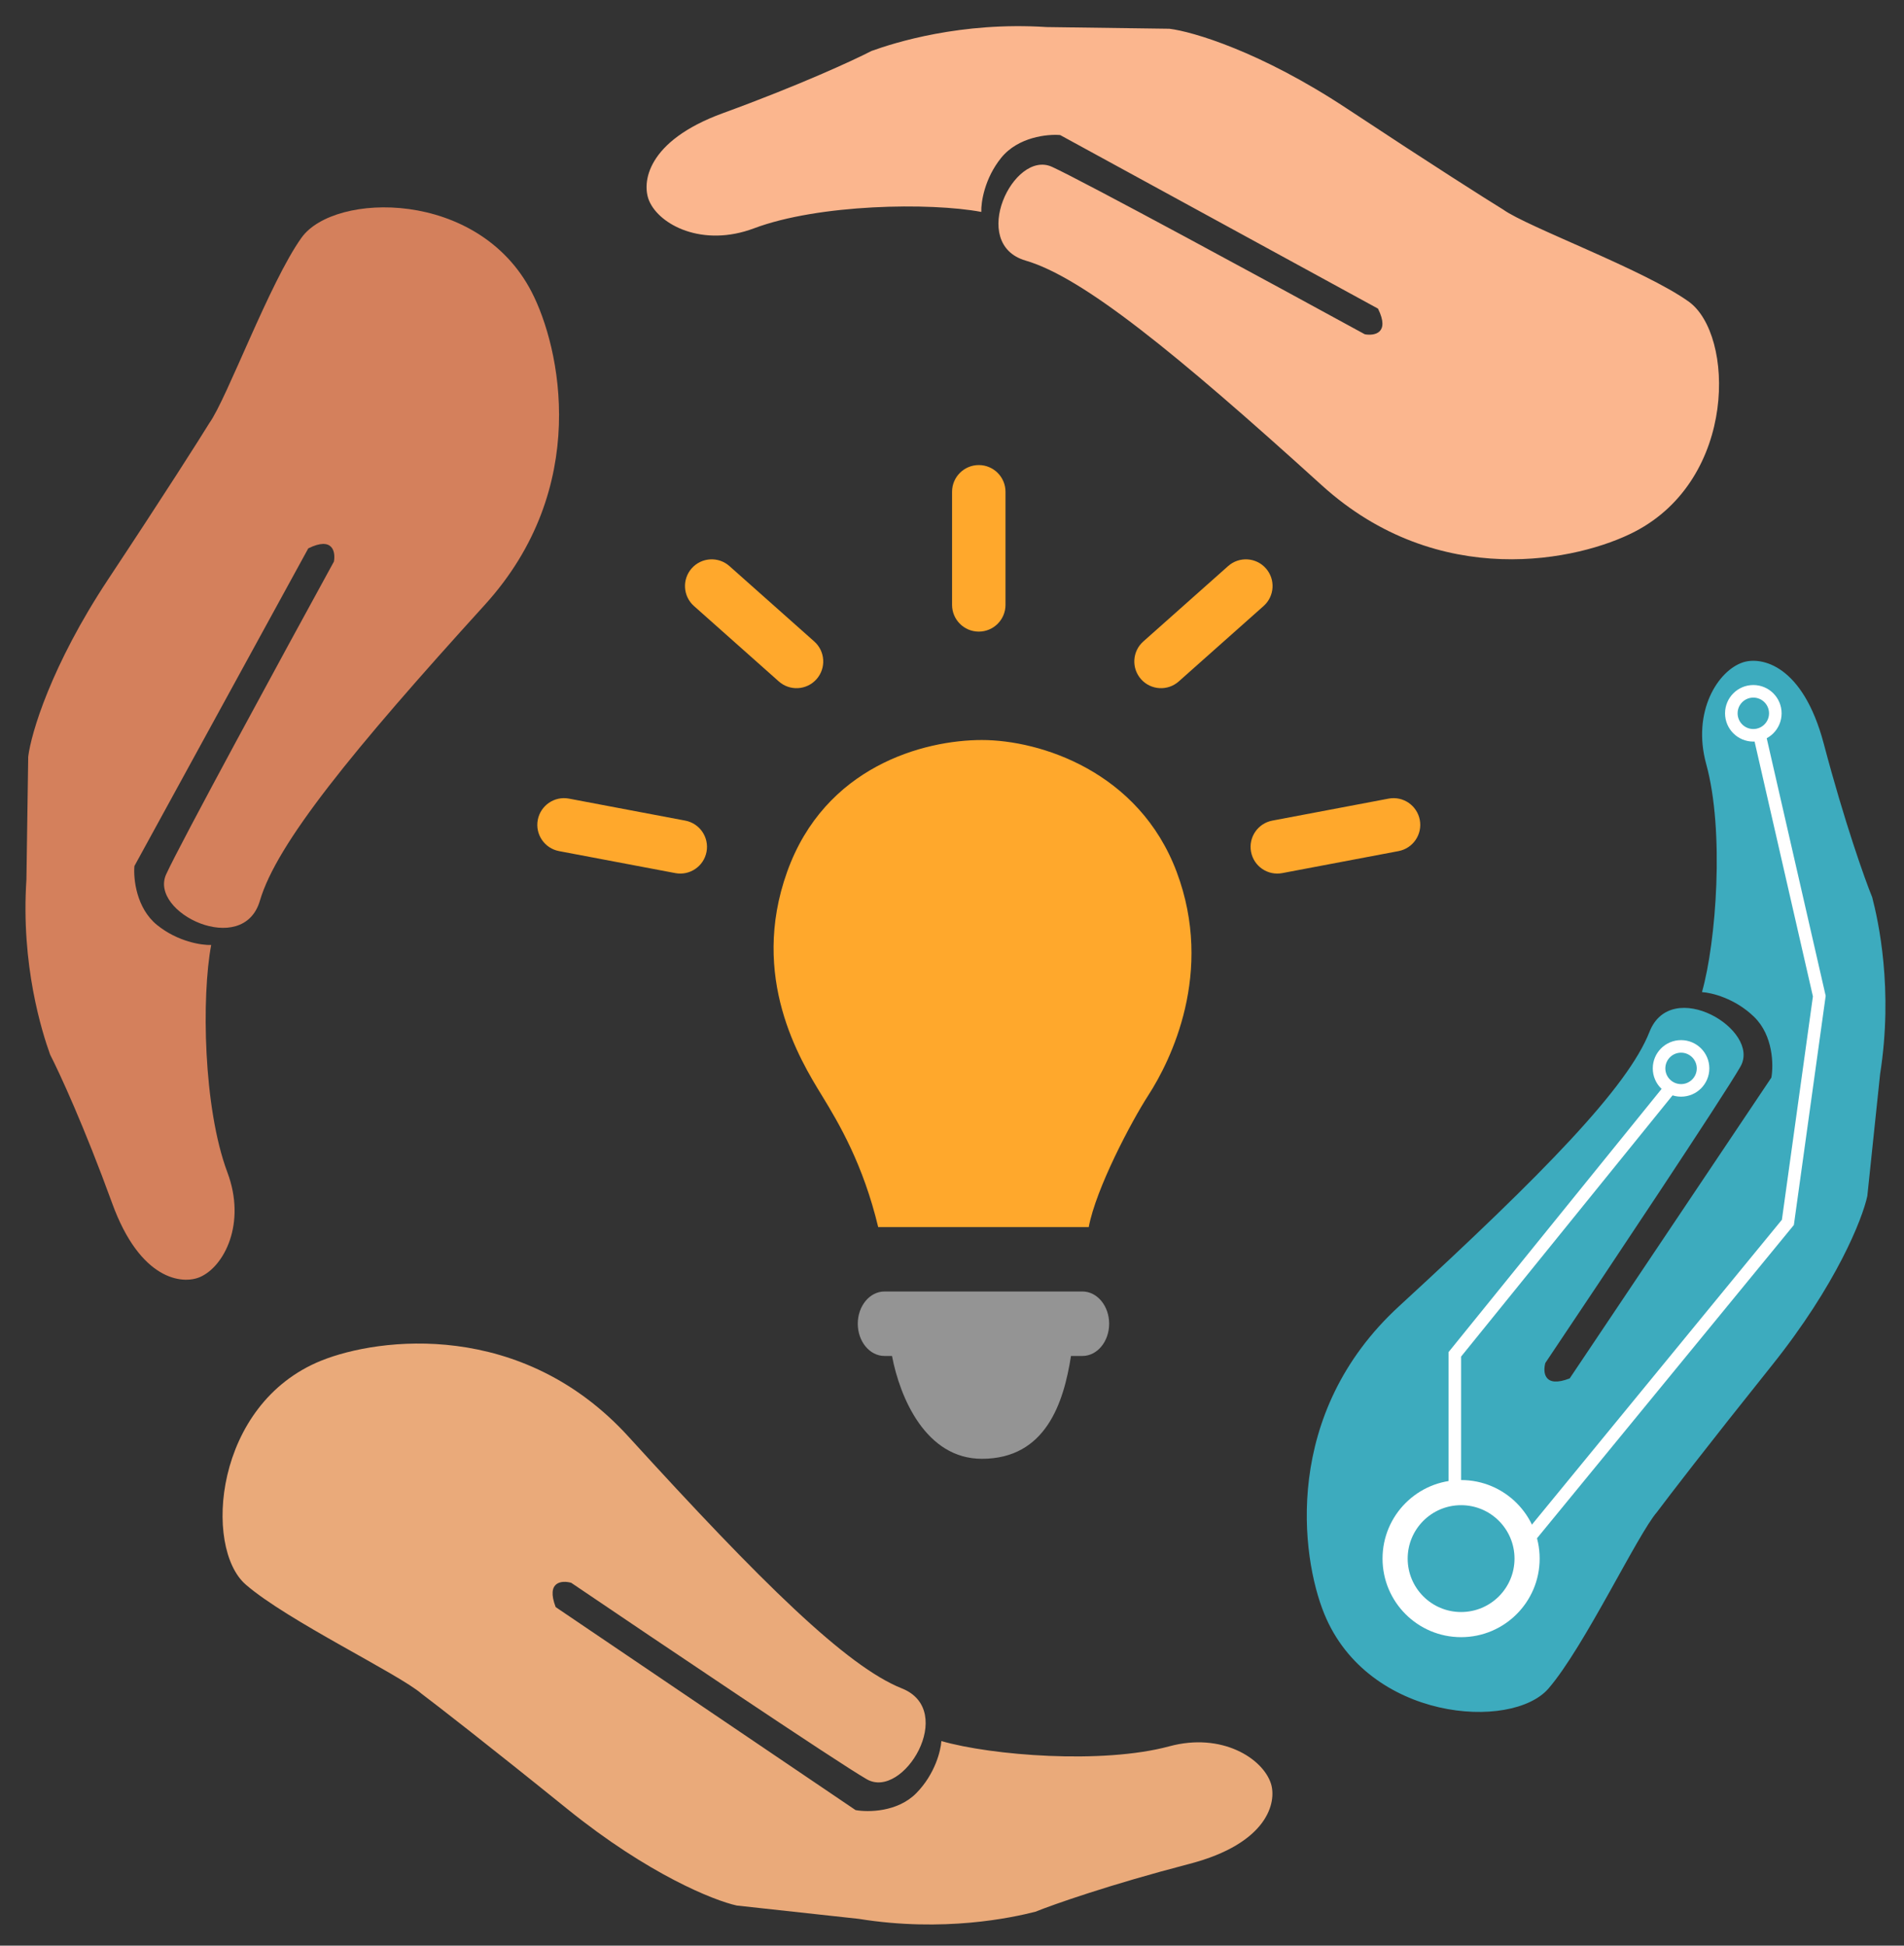
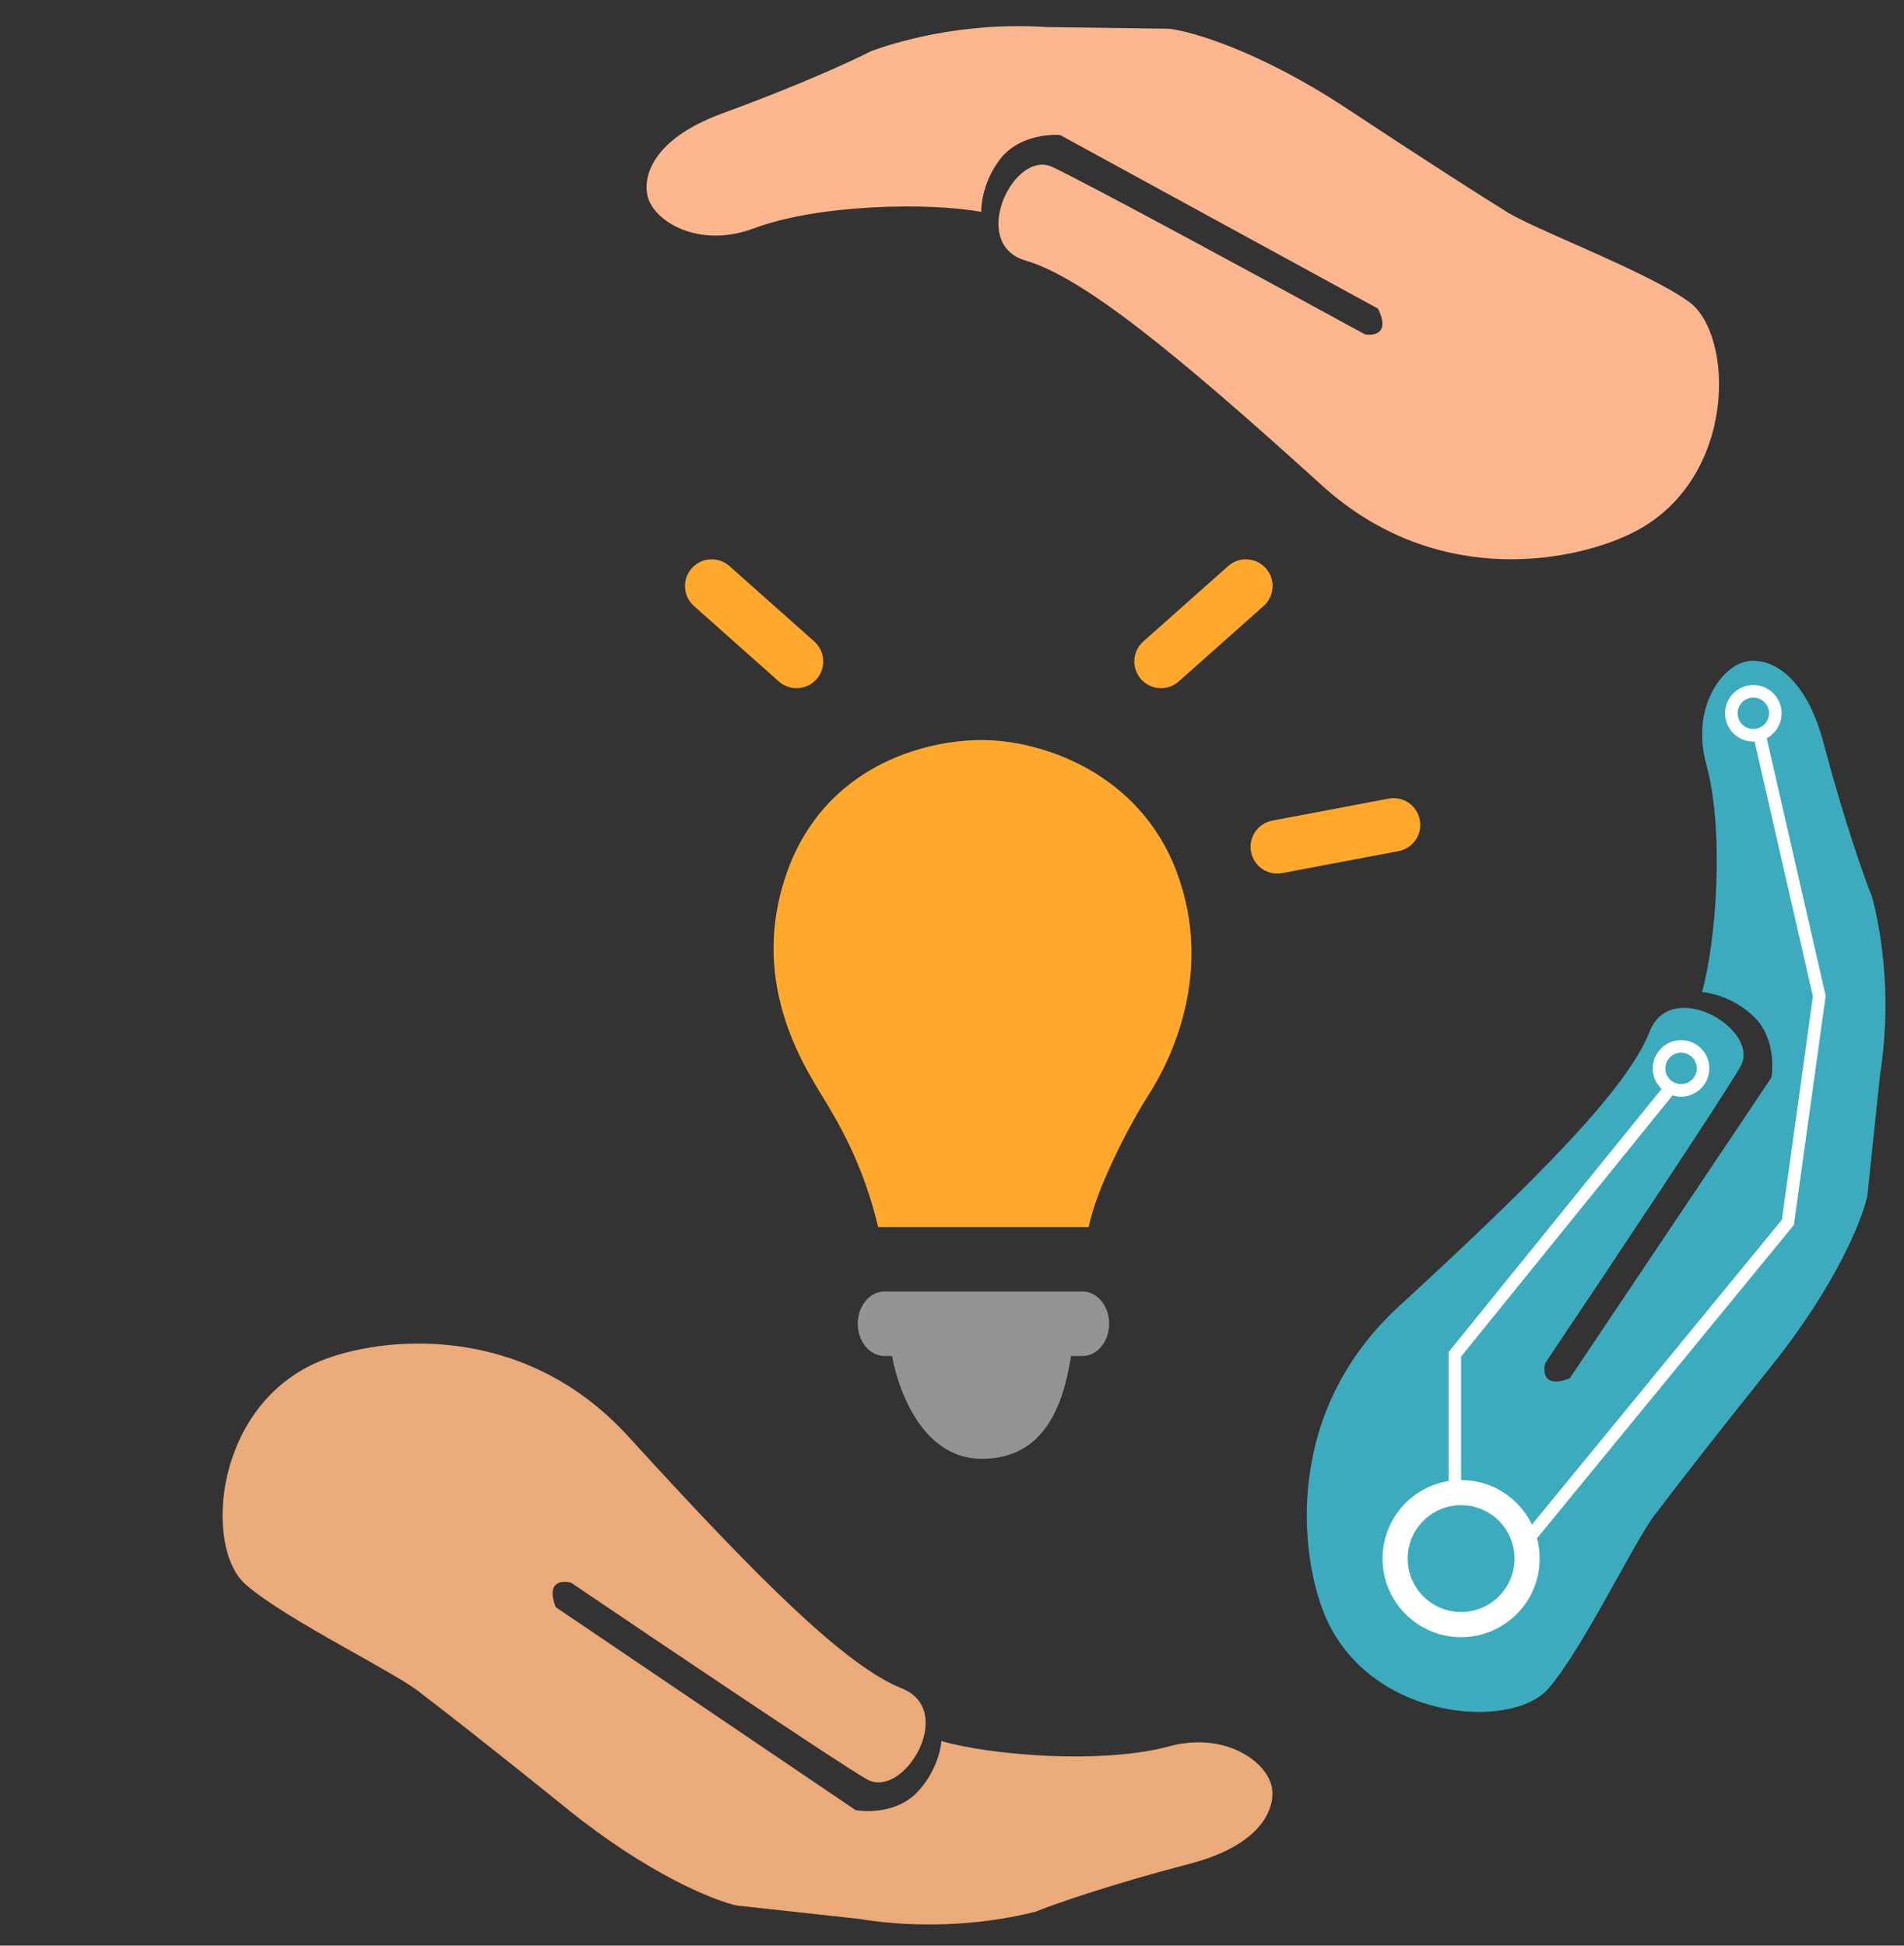
<svg xmlns="http://www.w3.org/2000/svg" width="550" height="562" viewBox="0 0 550 562" fill="none">
  <rect x="0" y="0" width="550" height="562" fill="#333333" stroke="none" />
  <path d="M312.681 373.047C316.942 373.047 320.396 377.216 320.396 382.358C320.395 387.501 316.942 391.67 312.681 391.67H309.373C307.269 405.18 302.09 421.373 283.629 421.373C267.448 421.373 259.963 403.74 257.67 391.67H255.498C251.237 391.67 247.783 387.501 247.783 382.358C247.783 377.216 251.237 373.047 255.498 373.047H312.681Z" fill="#949494" />
  <path d="M314.495 354.442H253.681C249.324 336.288 242.344 324.489 237.344 316.32L237.284 316.223C231.097 306.116 216.502 282.276 227.359 251.876C238.251 221.378 266.834 213.754 283.634 213.754C300.434 213.754 329.017 222.831 339.909 251.876C350.801 280.921 338.177 306.357 331.74 316.32C326.756 324.035 316.613 343.247 314.495 354.442Z" fill="#FFA82C" />
-   <path d="M275.021 174.725V142.049C275.021 137.788 278.476 134.334 282.737 134.334C286.998 134.334 290.452 137.788 290.452 142.049V174.725C290.452 178.986 286.998 182.44 282.737 182.44C278.476 182.44 275.021 178.986 275.021 174.725Z" fill="#FFA82C" />
  <path d="M354.76 163.513C357.944 160.683 362.821 160.969 365.652 164.153C368.483 167.338 368.196 172.215 365.012 175.045L340.505 196.829C337.32 199.66 332.444 199.374 329.613 196.189C326.782 193.005 327.069 188.128 330.253 185.297L354.76 163.513Z" fill="#FFA82C" />
  <path d="M210.711 163.513C207.526 160.683 202.65 160.969 199.819 164.153C196.988 167.338 197.275 172.215 200.459 175.045L224.966 196.829C228.15 199.66 233.027 199.374 235.858 196.189C238.688 193.005 238.402 188.128 235.218 185.297L210.711 163.513Z" fill="#FFA82C" />
-   <path d="M164.361 230.681C160.174 229.889 156.139 232.64 155.346 236.827C154.554 241.014 157.306 245.05 161.493 245.842L195.076 252.195C199.263 252.987 203.299 250.236 204.091 246.049C204.883 241.862 202.131 237.827 197.944 237.034L164.361 230.681Z" fill="#FFA82C" />
  <path d="M401.114 230.681C405.3 229.889 409.336 232.64 410.128 236.827C410.92 241.014 408.169 245.05 403.982 245.842L370.398 252.195C366.212 252.987 362.176 250.236 361.384 246.049C360.592 241.862 363.343 237.827 367.53 237.034L401.114 230.681Z" fill="#FFA82C" />
  <path d="M381.809 140.168C415.664 170.865 456.199 161.891 472.236 153.567C501.903 138.167 500.995 96.555 487.806 87.118C474.936 77.909 441.218 65.569 434.216 60.534C429.567 57.682 414.029 47.851 389.065 31.352C364.101 14.852 344.478 9.112 337.786 8.304L302.345 7.822C277.58 6.211 258.312 12.356 251.739 14.723C246.691 17.335 231.038 24.585 208.818 32.688C186.597 40.791 185.359 52.948 187.518 58.014C190.506 65.017 203.012 71.51 217.791 65.957C236.508 58.926 268.676 58.441 283.464 61.214C283.362 58.493 284.372 51.552 289.233 45.556C294.094 39.56 302.599 38.694 306.244 39.011L398.054 89.145C401.592 96.278 396.989 97.057 394.245 96.555C367.815 82.109 312.736 52.21 303.865 48.184C292.776 43.152 279.724 70.438 296.256 75.266C312.787 80.093 339.491 101.795 381.809 140.168Z" fill="#FBB68E" />
-   <path d="M140.057 174.69C170.789 140.865 161.854 100.32 153.546 84.276C138.175 54.594 96.562 55.46 87.113 68.64C77.891 81.501 65.518 115.207 60.476 122.203C57.619 126.85 47.773 142.379 31.249 167.326C14.725 192.274 8.965 211.891 8.15 218.582L7.633 254.023C5.998 278.787 12.124 298.061 14.484 304.636C17.091 309.687 24.326 325.346 32.407 347.575C40.488 369.804 52.644 371.054 57.712 368.9C64.718 365.918 71.223 353.419 65.685 338.635C58.672 319.91 58.219 287.742 61.007 272.957C58.286 273.056 51.346 272.039 45.354 267.172C39.363 262.306 38.506 253.799 38.827 250.155L89.051 158.394C96.188 154.863 96.962 159.467 96.457 162.21C81.985 188.626 52.032 243.676 47.997 252.543C42.954 263.627 70.227 276.705 75.071 260.179C79.915 243.652 101.643 216.97 140.057 174.69Z" fill="#D4805C" />
  <path d="M181.534 414.959C150.751 381.182 109.546 386.262 92.791 393.024C61.794 405.535 58.742 447.044 70.974 457.692C82.911 468.083 115.303 483.572 121.794 489.25C126.151 492.531 140.685 503.794 163.967 522.592C187.25 541.39 206.239 548.97 212.823 550.41L248.057 554.259C272.558 558.217 292.323 553.932 299.09 552.2C304.364 550.08 320.635 544.35 343.525 538.396C366.416 532.442 368.804 520.458 367.136 515.21C364.827 507.955 352.995 500.302 337.755 504.425C318.454 509.645 286.387 507.07 271.929 502.903C271.772 505.622 270.106 512.436 264.698 517.943C259.289 523.449 250.74 523.502 247.141 522.84L160.513 464.206C157.669 456.769 162.325 456.431 165.008 457.192C189.946 474.085 241.933 509.084 250.382 513.935C260.942 519.999 276.528 494.077 260.531 487.7C244.533 481.323 220.013 457.18 181.534 414.959Z" fill="#EAAA7A" />
  <path d="M404.093 377.345C370.451 408.276 375.712 449.459 382.547 466.184C395.193 497.126 436.716 499.996 447.31 487.718C457.648 475.735 472.995 443.276 478.645 436.76C481.907 432.389 493.106 417.806 511.802 394.441C530.498 371.077 537.995 352.055 539.406 345.464L543.101 310.213C546.951 285.696 542.579 265.95 540.818 259.19C538.675 253.925 532.874 237.68 526.82 214.815C520.766 191.951 508.771 189.616 503.53 191.306C496.286 193.647 488.685 205.512 492.874 220.734C498.179 240.012 495.745 272.091 491.641 286.567C494.36 286.712 501.181 288.348 506.712 293.732C512.242 299.117 512.332 307.666 511.686 311.267L453.432 398.151C446.007 401.028 445.649 396.373 446.398 393.686C463.182 368.675 497.953 316.535 502.767 308.066C508.784 297.479 482.794 282.006 476.487 298.031C470.18 314.057 446.145 338.682 404.093 377.345Z" fill="#3DABBE" />
  <path d="M437.491 450.201C437.491 441.679 430.583 434.771 422.061 434.771C413.539 434.771 406.63 441.679 406.63 450.201C406.63 458.723 413.539 465.632 422.061 465.632V472.893C409.528 472.893 399.369 462.734 399.369 450.201C399.369 437.669 409.528 427.51 422.061 427.51C434.593 427.51 444.752 437.669 444.752 450.201C444.752 462.734 434.593 472.893 422.061 472.893V465.632C430.583 465.632 437.491 458.723 437.491 450.201Z" fill="white" />
  <path d="M490.137 308.605C490.137 306.098 488.105 304.066 485.599 304.066C483.092 304.066 481.06 306.098 481.06 308.605C481.06 311.111 483.092 313.143 485.599 313.143V316.773C481.087 316.773 477.43 313.116 477.43 308.605C477.43 304.093 481.087 300.436 485.599 300.436C490.11 300.436 493.768 304.093 493.768 308.605C493.768 313.116 490.11 316.773 485.599 316.773V313.143C488.105 313.143 490.137 311.111 490.137 308.605Z" fill="white" />
  <path d="M511.014 206.04C511.014 203.534 508.982 201.502 506.476 201.502C503.969 201.502 501.937 203.534 501.937 206.04C501.937 208.547 503.969 210.578 506.476 210.578V214.209C501.964 214.209 498.307 210.552 498.307 206.04C498.307 201.528 501.964 197.871 506.476 197.871C510.987 197.871 514.645 201.528 514.645 206.04C514.645 210.552 510.987 214.209 506.476 214.209V210.578C508.982 210.578 511.014 208.547 511.014 206.04Z" fill="white" />
  <path d="M483.377 316.103L422.06 391.847V429.327H418.43V390.562L480.555 313.818L483.377 316.103Z" fill="white" />
  <path d="M527.378 287.651L527.332 287.981L518.256 353.333L518.185 353.839L443.433 445.001L440.625 442.698L514.729 352.326L523.689 287.809L506.519 212.8L510.058 211.99L527.378 287.651Z" fill="white" />
</svg>